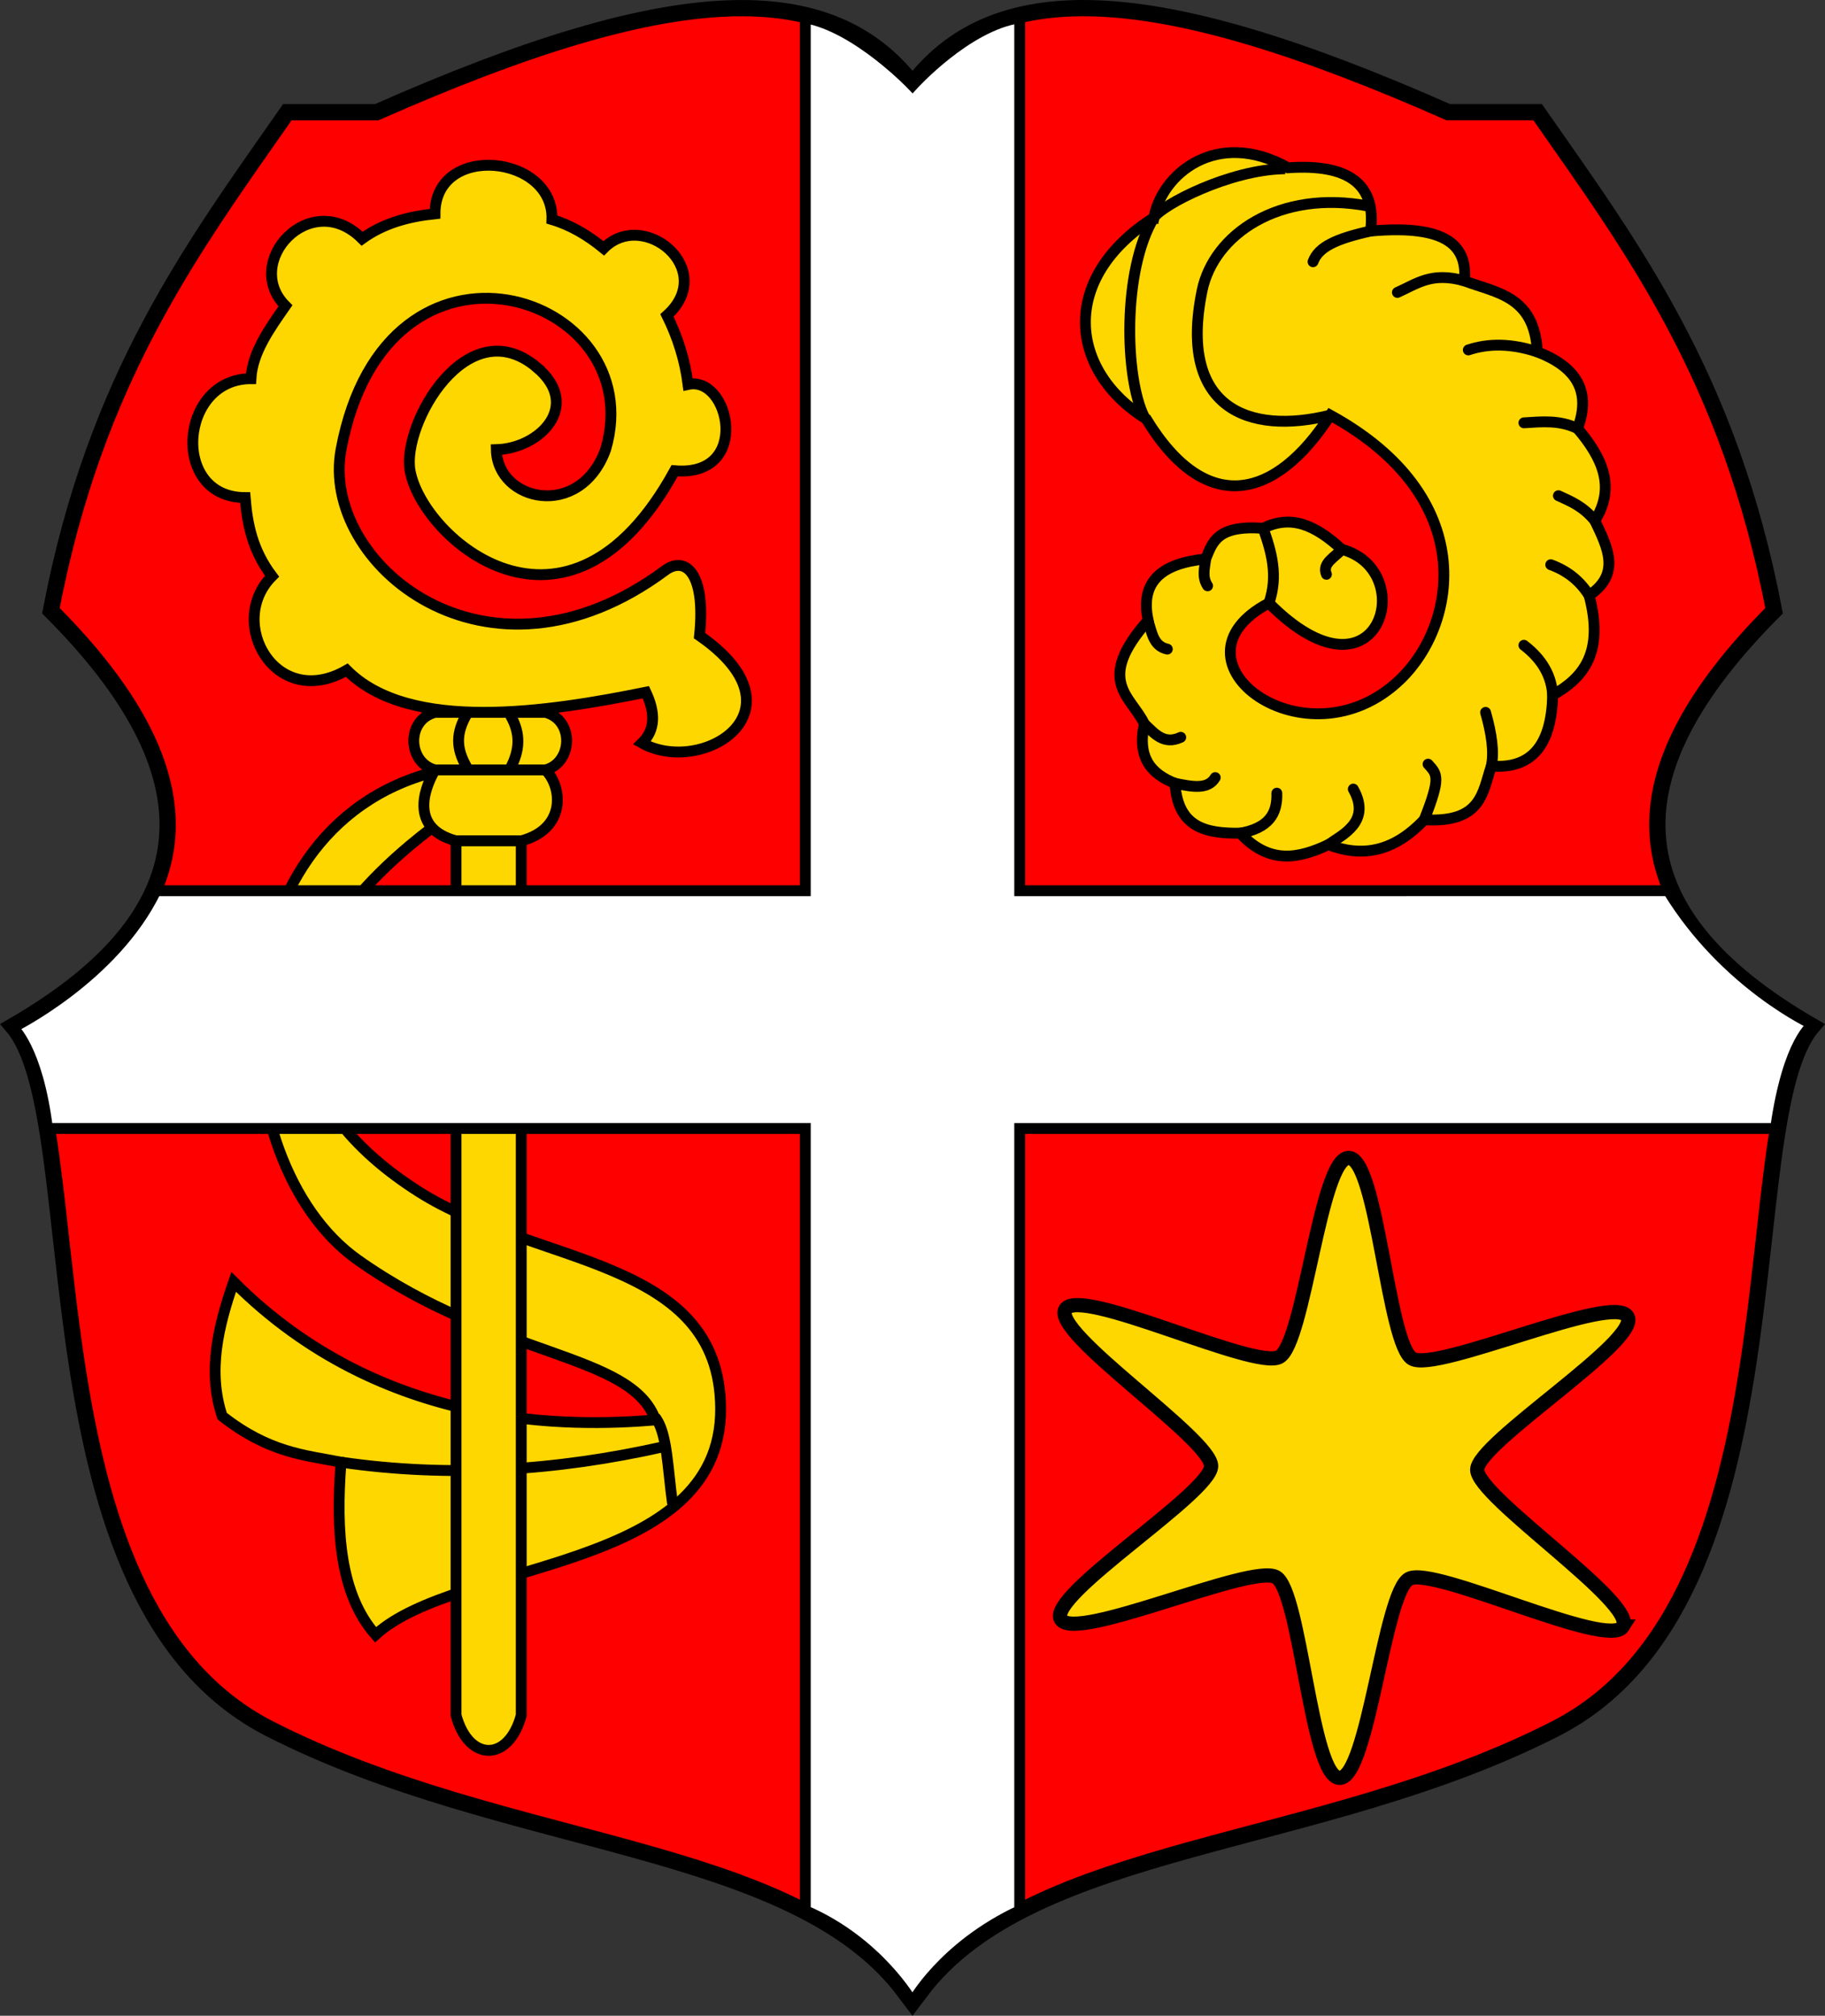
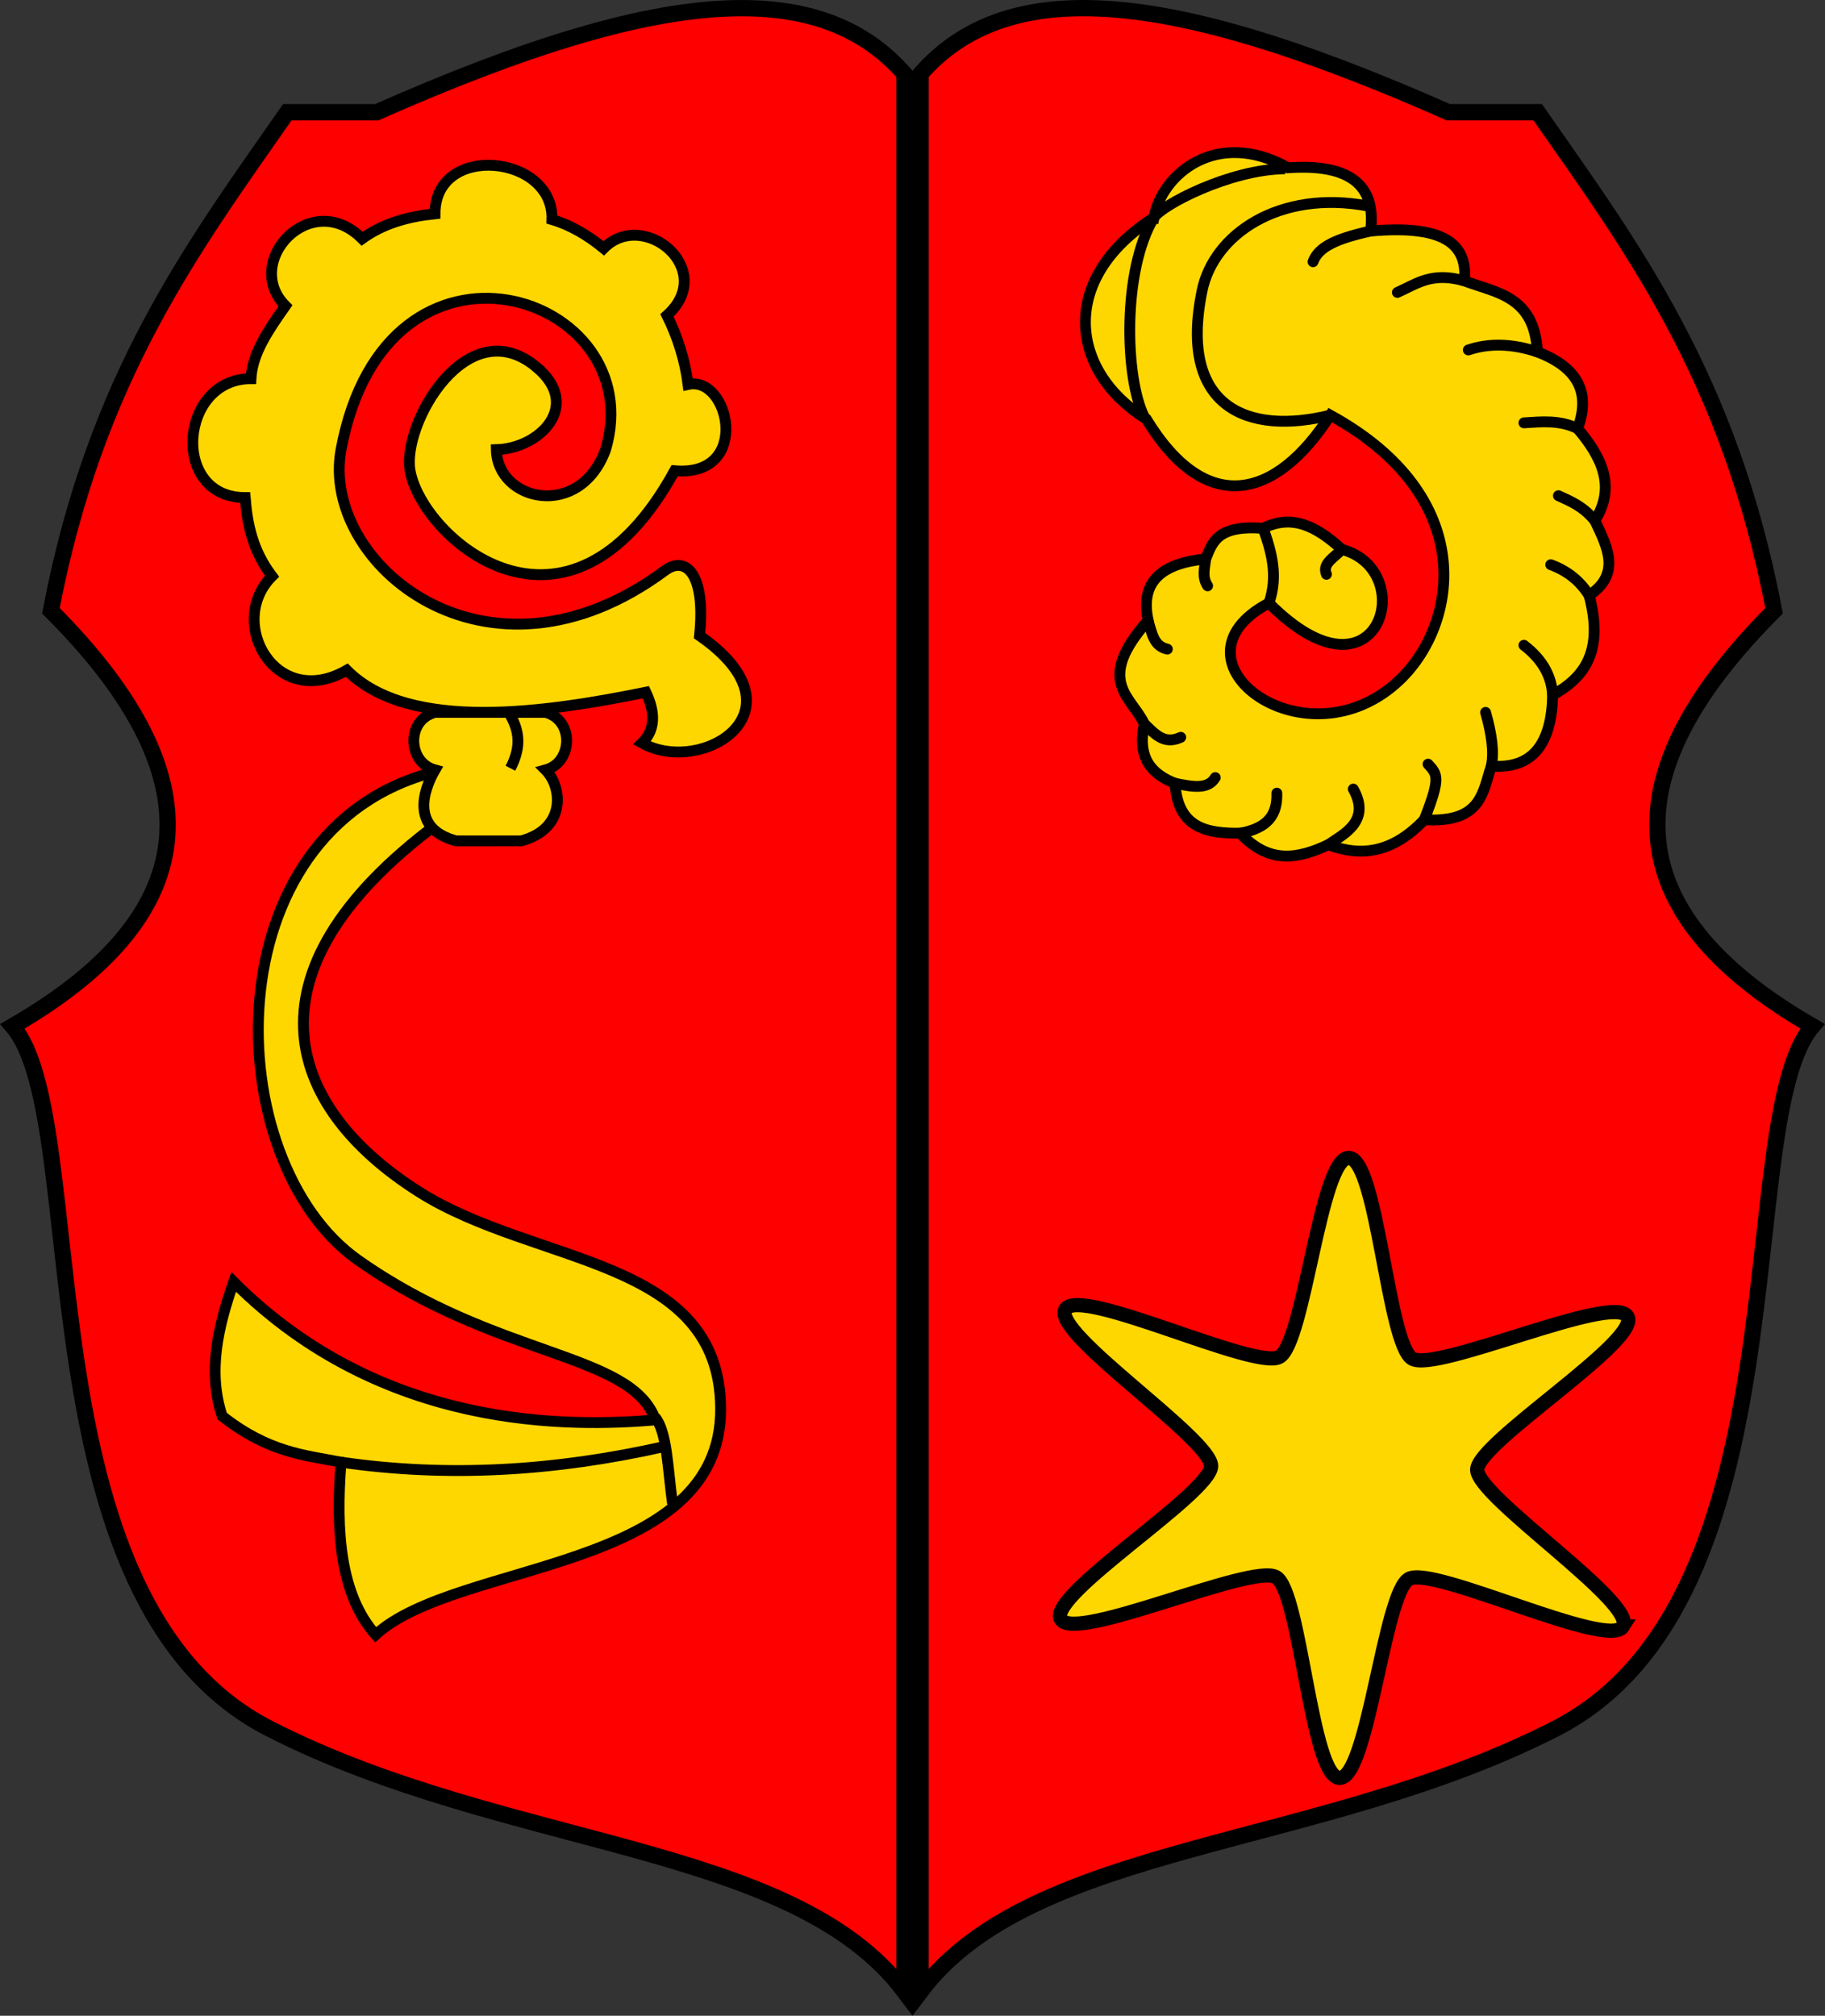
<svg xmlns="http://www.w3.org/2000/svg" xmlns:ns1="http://www.inkscape.org/namespaces/inkscape" xmlns:ns2="http://sodipodi.sourceforge.net/DTD/sodipodi-0.dtd" id="svg4254" version="1.1" ns1:version="0.91 r13725" width="168.28" height="185.826" viewBox="0 0 168.28 185.826" ns2:docname="Sindelsdorf COA.svg">
  <rect x="0" y="0" width="168.28" height="185.826" fill="#333333" stroke="none" />
  <defs id="defs4258" />
  <ns2:namedview pagecolor="#ffffff" bordercolor="#666666" borderopacity="1" objecttolerance="10" gridtolerance="10" guidetolerance="10" ns1:pageopacity="0" ns1:pageshadow="2" ns1:window-width="1366" ns1:window-height="705" id="namedview4256" showgrid="false" fit-margin-top="0" fit-margin-left="0" fit-margin-right="0" fit-margin-bottom="0" ns1:zoom="1" ns1:cx="123.85475" ns1:cy="171.28452" ns1:window-x="-8" ns1:window-y="-8" ns1:window-maximized="1" ns1:current-layer="svg4254" />
  <path style="fill:#ff0000;fill-opacity:1;fill-rule:evenodd;stroke:#000000;stroke-width:1.5;stroke-linecap:butt;stroke-linejoin:miter;stroke-miterlimit:4;stroke-dasharray:none;stroke-opacity:1" d="m 100.39,0.754 c -6.634,-0.1 -11.776,1.802 -15.502,6.051 l 0,176.777 c 10.345,-13.748 36.759,-13.088 58.545,-24.225 23.209,-11.864 16.241,-56.066 23.689,-64.754 -18.466,-10.661 -18.403,-23.435 -3.537,-38.301 -4.124,-21.608 -13.107,-33.498 -21.803,-45.963 l -8.248,0 C 119.914,4.322 108.919,0.883 100.39,0.754 Z m -32.5,0.002 c -8.529,0.129 -19.524,3.569 -33.145,9.586 l -8.25,0 C 17.8,22.807 8.817,34.695 4.693,56.303 19.559,71.169 19.624,83.942 1.157,94.603 c 7.449,8.688 0.481,52.892 23.689,64.756 21.786,11.137 48.2,10.475 58.545,24.223 l 0,-176.777 c -3.725,-4.249 -8.868,-6.149 -15.502,-6.049 z" id="path4804" ns1:connector-curvature="0" />
  <g ns1:groupmode="layer" id="layer1" ns1:label="Layer 1" transform="translate(-33.608,-11.363)">
    <path style="fill:#ffd700;fill-opacity:1;fill-rule:evenodd;stroke:#000000;stroke-width:1px;stroke-linecap:butt;stroke-linejoin:miter;stroke-opacity:1" d="m 74.852,86.633 c -19.484,13.989 -14.99,26.755 -2.616,34.598 10.766,6.824 27.739,5.999 27.82,19.974 0.087,15.122 -24.266,13.971 -31.82,20.86 -3.243,-3.667 -3.689,-9.431 -3.182,-15.91 -3.403,-0.662 -6.654,-0.871 -10.96,-4.243 -1.361,-4.125 -0.376,-8.25 1.061,-12.374 13.805,13.812 31.232,13.352 38.891,12.728 C 91.85,136.033 79.464,136.61 66.591,127.505 53.719,118.4 52.958,87.836 73.687,82.515 Z" id="path4839" ns1:connector-curvature="0" ns2:nodetypes="cssccccczcc" />
    <path style="fill:none;fill-rule:evenodd;stroke:#000000;stroke-width:1px;stroke-linecap:butt;stroke-linejoin:miter;stroke-opacity:1" d="m 65.054,146.155 c 9.899,1.442 19.799,0.81 29.698,-1.414 l 0,0" id="path4841" ns1:connector-curvature="0" ns2:nodetypes="ccc" />
    <path style="fill:none;fill-rule:evenodd;stroke:#000000;stroke-width:1px;stroke-linecap:butt;stroke-linejoin:miter;stroke-opacity:1" d="m 94,142 c 1.132,1.368 1.16,4.676 1.625,8" id="path4843" ns1:connector-curvature="0" ns2:nodetypes="cc" />
  </g>
  <path style="fill:#ffd700;fill-opacity:1;fill-rule:evenodd;stroke:#000000;stroke-width:1px;stroke-linecap:butt;stroke-linejoin:miter;stroke-opacity:1" d="m 40.108,65.672 c -2.684,0.719 -2.526,4.627 0,5.304 -1.098,1.902 -2.25,5.417 1.944,6.541 l 6.011,-6.69e-4 c 4.179,-1.12 3.8,-4.981 2.24,-6.54 2.505,-0.671 2.677,-4.586 0,-5.304 z" id="path4845" ns1:connector-curvature="0" ns2:nodetypes="ccccccc" />
-   <path style="fill:#ffd700;fill-opacity:1;fill-rule:evenodd;stroke:#000000;stroke-width:1px;stroke-linecap:butt;stroke-linejoin:miter;stroke-opacity:1" d="m 42.052,77.517 4.25e-4,80.61 c 1.153,4.302 4.852,4.324 6.01,0 l 0,-80.61 z" id="path4836" ns1:connector-curvature="0" ns2:nodetypes="ccccc" />
-   <path style="fill:none;fill-rule:evenodd;stroke:#000000;stroke-width:1px;stroke-linecap:butt;stroke-linejoin:miter;stroke-opacity:1" d="m 40.017,70.976 10.337,0" id="path4853" ns1:connector-curvature="0" ns2:nodetypes="cc" />
-   <path style="fill:none;fill-rule:evenodd;stroke:#000000;stroke-width:1px;stroke-linecap:butt;stroke-linejoin:miter;stroke-opacity:1" d="m 43.052,70.754 c -1.034,-1.792 -1.012,-3.184 0,-4.938" id="path4855" ns1:connector-curvature="0" ns2:nodetypes="cc" />
  <path style="fill:none;fill-rule:evenodd;stroke:#000000;stroke-width:1px;stroke-linecap:butt;stroke-linejoin:miter;stroke-opacity:1" d="m 47.063,65.949 c 0.994,1.722 0.85,3.25 0,4.875" id="path4857" ns1:connector-curvature="0" ns2:nodetypes="cc" />
  <path style="fill:#ffd700;fill-opacity:1;fill-rule:evenodd;stroke:#000000;stroke-width:1px;stroke-linecap:butt;stroke-linejoin:miter;stroke-opacity:1" d="m 49.477,33.852 c 4.242,3.548 0.276,7.497 -3.712,7.601 0.094,4.778 7.696,6.504 10.076,0 4.253,-14.336 -20.206,-22.446 -24.395,0 -1.947,10.433 13.426,23.328 29.875,11.137 1.849,-1.37 3.782,0.194 3.182,6.01 10.026,6.952 0.221,12.981 -5.303,9.899 1.225,-1.192 1.249,-2.785 0.354,-4.685 -8.855,1.795 -21.772,3.831 -27.577,-2.033 -6.55,3.782 -11.154,-4.403 -6.894,-8.662 -1.825,-2.416 -2.282,-4.832 -2.475,-7.248 -6.921,0 -6.098,-10.96 0.53,-10.96 0.134,-2.394 1.67,-4.554 3.182,-6.718 -4.031,-4.031 2.323,-10.936 7.071,-6.187 1.974,-1.429 4.274,-2.043 6.718,-2.298 0,-6.608 10.988,-5.449 10.783,0.53 1.716,0.508 3.292,1.437 4.773,2.652 3.673,-3.716 10.529,1.957 5.834,6.187 0.992,2.007 1.659,4.122 1.945,6.364 3.823,-0.847 5.883,8.564 -1.237,7.955 -9.894,18.049 -23.301,6.193 -24.395,0 -0.762,-4.31 5.267,-14.9 11.667,-9.546 z" id="path4859" ns1:connector-curvature="0" ns2:nodetypes="sccsscccccccccccccccss" />
  <path style="fill:none;fill-rule:evenodd;stroke:#000000;stroke-width:1px;stroke-linecap:butt;stroke-linejoin:miter;stroke-opacity:1" d="M 121.602,164.313 Z" id="path4865" ns1:connector-curvature="0" />
  <path style="opacity:1;fill:#ffd700;fill-opacity:1;fill-rule:evenodd;stroke:#000000;stroke-width:1.311;stroke-linecap:butt;stroke-miterlimit:4;stroke-dasharray:none;stroke-dashoffset:0;stroke-opacity:1" d="m 149.644,149.946 c -1.348,2.16 -17.419,-5.625 -19.717,-4.398 -2.298,1.227 -3.775,18.384 -6.407,18.35 -2.632,-0.034 -3.599,-17.223 -5.861,-18.509 -2.261,-1.287 -18.556,6.08 -19.84,3.885 -1.284,-2.194 13.819,-11.598 13.857,-14.112 0.037,-2.514 -14.781,-12.305 -13.433,-14.465 1.348,-2.16 17.419,5.625 19.717,4.398 2.298,-1.227 3.775,-18.384 6.407,-18.35 2.632,0.034 3.6,17.223 5.86,18.509 2.261,1.287 18.556,-6.08 19.84,-3.885 1.284,2.194 -13.819,11.598 -13.857,14.112 -0.037,2.514 14.781,12.305 13.433,14.465 z" id="path4869" ns1:connector-curvature="0" />
-   <path style="fill:#ffffff;fill-opacity:1;fill-rule:evenodd;stroke:#000000;stroke-width:1px;stroke-linecap:butt;stroke-linejoin:miter;stroke-opacity:1" d="m 94.025,176.136 0,-72.103 69.696,-1.6e-4 c 1.164,-8.216 3.444,-9.585 3.444,-9.585 0,0 -8.059,-3.677 -13.343,-12.336 l -59.797,4.75e-4 0,-80.471 c -4.883,0.7 -9.885,6.235 -9.885,6.235 0,0 -5.109,-5.384 -9.885,-6.235 l 0,80.471 -59.88,0 c -3.869,8.028 -13.202,12.611 -13.202,12.611 0,0 2.279,1.881 3.203,9.309 l 69.879,0 0,72.103 c 6.751,2.899 9.885,8.468 9.885,8.468 0,0 2.757,-5.129 9.885,-8.468 z" id="path4875" ns1:connector-curvature="0" ns2:nodetypes="ccccccccccccccccc" />
  <path style="fill:#ffd700;fill-opacity:1;fill-rule:evenodd;stroke:#000000;stroke-width:1px;stroke-linecap:butt;stroke-linejoin:miter;stroke-opacity:1" d="m 106.399,20.063 c -8.812,5.624 -7.793,14.153 -0.707,18.562 5.531,9.077 11.969,7.404 16.971,-0.353 13.764,7.568 11.735,19.23 6.486,24.326 -8.632,8.381 -22.205,-1.72 -12.143,-7.002 10.105,10.167 13.972,-3.02 6.718,-4.95 -2.416,-2.221 -4.655,-3.246 -7.248,-1.944 -4.282,-0.314 -4.678,1.314 -5.303,2.828 -3.909,0.387 -6.1,1.976 -5.303,5.657 -4.972,5.609 -1.533,7.013 -0.354,9.546 -0.69,3.187 0.705,4.637 2.828,5.48 0.256,4.153 2.965,4.627 6.01,4.596 2.711,2.932 5.421,2.324 8.132,1.061 2.946,1.123 5.893,0.812 8.839,-2.298 5.331,0.311 5.368,-2.554 6.187,-4.95 3.869,0.299 5.557,-2.129 5.657,-6.541 2.795,-1.575 4.769,-3.879 3.359,-9.192 2.967,-1.988 1.693,-4.447 0.53,-6.894 1.968,-3.106 0.652,-5.848 -1.591,-8.486 1.355,-3.653 -0.363,-5.77 -3.712,-7.071 -0.255,-5.157 -3.768,-5.426 -6.718,-6.54 0.266,-3.109 -1.426,-5.239 -8.662,-4.597 0.567,-4.329 -2.04,-6.218 -7.601,-5.833 -6.639,-3.699 -11.667,0.649 -12.374,4.596 z" id="path4877" ns1:connector-curvature="0" ns2:nodetypes="cccscccccccccccccccccccc" />
  <path style="fill:none;fill-rule:evenodd;stroke:#000000;stroke-width:1px;stroke-linecap:butt;stroke-linejoin:miter;stroke-opacity:1" d="m 122.662,38.272 c -7.56,1.874 -14.036,-0.654 -11.821,-11.47 1.061,-5.18 7.112,-9.375 15.356,-7.799" id="path4879" ns1:connector-curvature="0" ns2:nodetypes="csc" />
  <path style="fill:none;fill-rule:evenodd;stroke:#000000;stroke-width:1px;stroke-linecap:butt;stroke-linejoin:miter;stroke-opacity:1" d="m 105.515,38.448 c -1.811,-3.602 -2.039,-13.549 0.884,-18.385 0.687,-1.137 6.949,-4.44 12.109,-4.508" id="path4881" ns1:connector-curvature="0" ns2:nodetypes="csc" />
  <path style="fill:none;fill-rule:evenodd;stroke:#000000;stroke-width:1px;stroke-linecap:round;stroke-linejoin:miter;stroke-opacity:1" d="m 126.375,21.301 c -3.175,0.709 -4.793,1.454 -5.303,2.829" id="path4883" ns1:connector-curvature="0" ns2:nodetypes="cc" />
  <path style="fill:none;fill-rule:evenodd;stroke:#000000;stroke-width:1px;stroke-linecap:round;stroke-linejoin:miter;stroke-opacity:1" d="m 135.037,25.898 c -3.027,-0.872 -4.4,0.271 -6.187,1.06" id="path4885" ns1:connector-curvature="0" ns2:nodetypes="cc" />
  <path style="fill:none;fill-rule:evenodd;stroke:#000000;stroke-width:1px;stroke-linecap:round;stroke-linejoin:miter;stroke-opacity:1" d="m 141.754,32.438 c -2.361,-0.779 -4.474,-0.812 -6.364,-0.177" id="path4887" ns1:connector-curvature="0" ns2:nodetypes="cc" />
  <path style="fill:none;fill-rule:evenodd;stroke:#000000;stroke-width:1px;stroke-linecap:round;stroke-linejoin:miter;stroke-opacity:1" d="m 145.467,39.509 c -1.65,-0.81 -3.3,-0.632 -4.95,-0.53" id="path4889" ns1:connector-curvature="0" ns2:nodetypes="cc" />
  <path style="fill:none;fill-rule:evenodd;stroke:#000000;stroke-width:1px;stroke-linecap:round;stroke-linejoin:miter;stroke-opacity:1" d="m 147.058,47.995 c -1.07,-1.311 -2.217,-1.779 -3.359,-2.298" id="path4891" ns1:connector-curvature="0" ns2:nodetypes="cc" />
  <path style="fill:none;fill-rule:evenodd;stroke:#000000;stroke-width:1px;stroke-linecap:round;stroke-linejoin:miter;stroke-opacity:1" d="m 146.527,54.889 c -0.787,-1.256 -1.916,-2.238 -3.536,-2.829" id="path4893" ns1:connector-curvature="0" ns2:nodetypes="cc" />
  <path style="fill:none;fill-rule:evenodd;stroke:#000000;stroke-width:1px;stroke-linecap:round;stroke-linejoin:miter;stroke-opacity:1" d="m 143.169,64.081 c -0.102,-1.688 -0.884,-3.241 -2.652,-4.596" id="path4895" ns1:connector-curvature="0" ns2:nodetypes="cc" />
  <path style="fill:none;fill-rule:evenodd;stroke:#000000;stroke-width:1px;stroke-linecap:round;stroke-linejoin:miter;stroke-opacity:1" d="m 137.512,70.622 c 0.273,-1.29 0.028,-2.994 -0.53,-4.95" id="path4897" ns1:connector-curvature="0" ns2:nodetypes="cc" />
  <path style="fill:none;fill-rule:evenodd;stroke:#000000;stroke-width:1px;stroke-linecap:round;stroke-linejoin:miter;stroke-opacity:1" d="m 131.325,75.572 c 1.553,-3.927 1.202,-4.189 0.354,-5.127" id="path4899" ns1:connector-curvature="0" ns2:nodetypes="cc" />
  <path style="fill:none;fill-rule:evenodd;stroke:#000000;stroke-width:1px;stroke-linecap:round;stroke-linejoin:miter;stroke-opacity:1" d="m 122.486,77.87 c 1.28,-0.918 3.994,-2.114 2.298,-5.127" id="path4901" ns1:connector-curvature="0" ns2:nodetypes="cc" />
  <path style="fill:none;fill-rule:evenodd;stroke:#000000;stroke-width:1px;stroke-linecap:round;stroke-linejoin:miter;stroke-opacity:1" d="m 114.354,76.809 c 2.58,-0.467 3.445,-1.735 3.38,-3.691" id="path4903" ns1:connector-curvature="0" ns2:nodetypes="cc" />
  <path style="fill:none;fill-rule:evenodd;stroke:#000000;stroke-width:1px;stroke-linecap:round;stroke-linejoin:miter;stroke-opacity:1" d="m 108.344,72.213 c 1.497,0.291 3.025,0.637 3.712,-0.53" id="path4905" ns1:connector-curvature="0" ns2:nodetypes="cc" />
  <path style="fill:none;fill-rule:evenodd;stroke:#000000;stroke-width:1px;stroke-linecap:round;stroke-linejoin:miter;stroke-opacity:1" d="m 105.515,66.733 c 0.937,0.869 1.781,1.969 3.359,1.237" id="path4907" ns1:connector-curvature="0" ns2:nodetypes="cc" />
  <path style="fill:none;fill-rule:evenodd;stroke:#000000;stroke-width:1px;stroke-linecap:round;stroke-linejoin:miter;stroke-opacity:1" d="m 105.839,57.187 c 0.381,1.066 0.476,2.37 1.798,2.652" id="path4909" ns1:connector-curvature="0" ns2:nodetypes="cc" />
  <path style="fill:none;fill-rule:evenodd;stroke:#000000;stroke-width:1px;stroke-linecap:butt;stroke-linejoin:miter;stroke-opacity:1" d="m 116.475,48.702 c 0.771,2.179 1.399,4.387 0.531,6.894" id="path4911" ns1:connector-curvature="0" ns2:nodetypes="cc" />
  <path style="fill:none;fill-rule:evenodd;stroke:#000000;stroke-width:1px;stroke-linecap:round;stroke-linejoin:miter;stroke-opacity:1" d="m 123.723,50.646 c -0.615,0.725 -1.852,1.272 -1.414,2.298" id="path4913" ns1:connector-curvature="0" ns2:nodetypes="cc" />
  <path style="fill:none;fill-rule:evenodd;stroke:#000000;stroke-width:1px;stroke-linecap:round;stroke-linejoin:miter;stroke-opacity:1" d="m 111.172,51.53 c -0.082,0.825 -0.366,1.65 0.177,2.475" id="path4915" ns1:connector-curvature="0" ns2:nodetypes="cc" />
</svg>